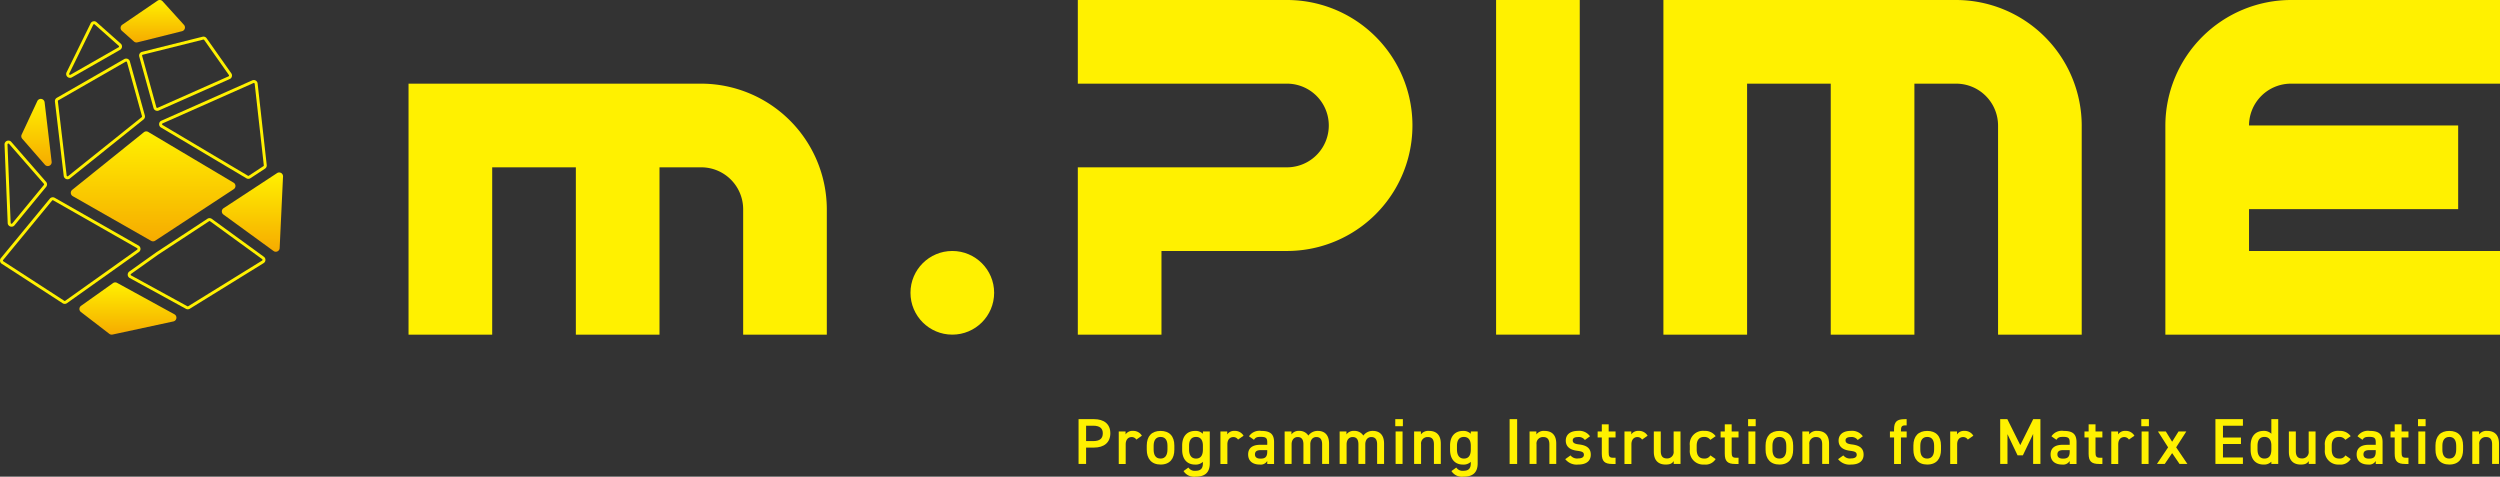
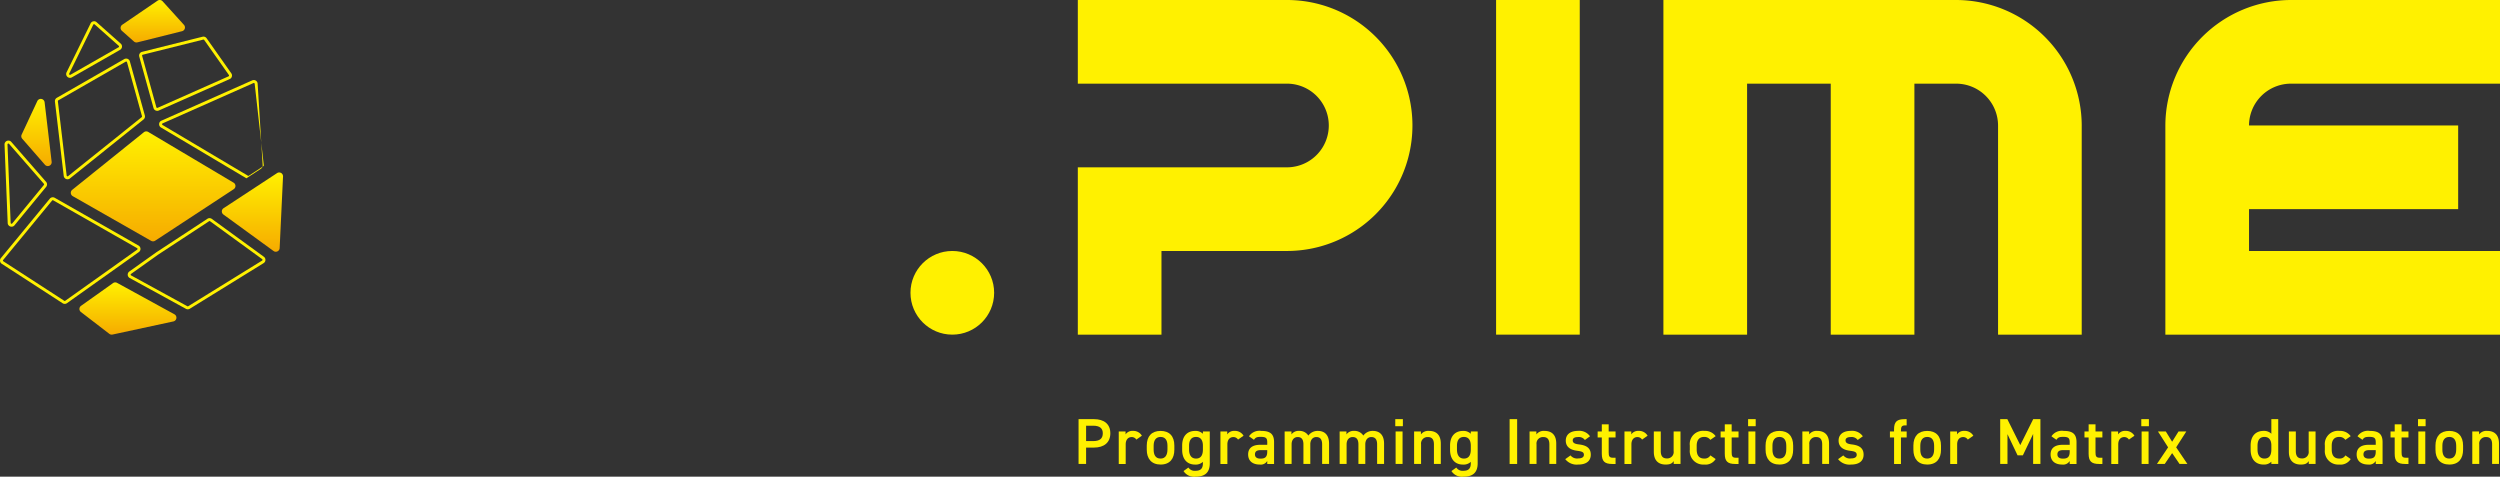
<svg xmlns="http://www.w3.org/2000/svg" xmlns:xlink="http://www.w3.org/1999/xlink" width="179.611mm" height="34.248mm" viewBox="0 0 509.134 97.081">
  <rect x="0" y="0" width="509.134" height="97.081" fill="#333333" stroke="none" />
  <defs>
    <linearGradient id="a" x1="7.43" y1="33.823" x2="7.43" y2="20.132" gradientUnits="userSpaceOnUse">
      <stop offset="0" stop-color="#f6ab00" />
      <stop offset="1" stop-color="#fff100" />
    </linearGradient>
    <linearGradient id="b" x1="31.111" y1="8.649" x2="31.111" y2="0" xlink:href="#a" />
    <linearGradient id="c" x1="31.183" y1="49.152" x2="31.183" y2="26.759" xlink:href="#a" />
    <linearGradient id="d" x1="51.409" y1="51.268" x2="51.409" y2="35.121" xlink:href="#a" />
    <linearGradient id="e" x1="26.051" y1="68.15" x2="26.051" y2="57.513" xlink:href="#a" />
  </defs>
  <rect x="304.684" width="17.038" height="68.15" style="fill:#fff100" />
  <path d="M262.091,0H219.5V17.037h42.594a8.519,8.519,0,0,1,0,17.038H219.5V68.15h17.038V51.112h25.556a25.556,25.556,0,0,0,0-51.112Z" style="fill:#fff100" />
  <path d="M398.39,0H338.759V68.15H355.8V17.037h17.037V68.15h17.038V17.037h8.518a8.544,8.544,0,0,1,8.519,8.519h0V68.15h17.038V25.556A25.632,25.632,0,0,0,398.39,0Z" style="fill:#fff100" />
  <path d="M509.134,17.038V0H466.54a25.631,25.631,0,0,0-25.556,25.556V68.15h68.15V51.112H458.021V42.594h42.594V25.556H458.021a8.545,8.545,0,0,1,8.519-8.519h42.594Z" style="fill:#fff100" />
-   <path d="M142.828,17.037H83.2V68.15h17.038V34.075h17.037V68.15H134.31V34.075h8.518a8.543,8.543,0,0,1,8.519,8.519h0V68.15h17.037V42.594A25.632,25.632,0,0,0,142.828,17.037Z" style="fill:#fff100" />
  <circle cx="193.941" cy="59.631" r="8.519" style="fill:#fff100" />
  <path d="M221.187,91.154v3.334h-1.534V85.359h3.109c2.1,0,3.36,1.006,3.36,2.885,0,1.852-1.243,2.91-3.36,2.91Zm1.416-1.323c1.4,0,1.985-.542,1.985-1.587,0-.992-.583-1.548-1.985-1.548h-1.416v3.135Z" style="fill:#fff100" />
  <path d="M231.422,89.527a1.1,1.1,0,0,0-.952-.516c-.715,0-1.217.529-1.217,1.482v4h-1.416V87.873h1.389v.595a1.65,1.65,0,0,1,1.482-.714,2.006,2.006,0,0,1,1.839.979Z" style="fill:#fff100" />
  <path d="M239.159,91.59c0,1.76-.859,3.017-2.8,3.017-1.851,0-2.817-1.191-2.817-3.017v-.833c0-1.944,1.031-3,2.817-3s2.8,1.059,2.8,3Zm-1.4-.039v-.767c0-1.151-.463-1.8-1.4-1.8s-1.415.662-1.415,1.8v.767c0,1.032.344,1.839,1.415,1.839C237.36,93.39,237.757,92.583,237.757,91.551Z" style="fill:#fff100" />
  <path d="M244.975,87.873h1.4v6.483c0,2.037-1.164,2.725-2.884,2.725a2.539,2.539,0,0,1-2.461-1.151l.992-.715a1.521,1.521,0,0,0,1.429.662c1.059,0,1.521-.45,1.521-1.521v-.3a2.1,2.1,0,0,1-1.586.556c-1.76,0-2.633-1.257-2.633-2.99v-.9c0-1.9,1.031-2.963,2.633-2.963a2.1,2.1,0,0,1,1.586.582Zm0,3.678v-.767c0-1.138-.462-1.8-1.4-1.8s-1.415.649-1.415,1.8v.767c0,1.032.4,1.839,1.415,1.839C244.632,93.39,244.975,92.583,244.975,91.551Z" style="fill:#fff100" />
  <path d="M252.129,89.527a1.1,1.1,0,0,0-.952-.516c-.715,0-1.217.529-1.217,1.482v4h-1.416V87.873h1.389v.595a1.65,1.65,0,0,1,1.482-.714,2.006,2.006,0,0,1,1.839.979Z" style="fill:#fff100" />
  <path d="M256.65,90.585h1.429v-.556c0-.833-.317-1.058-1.31-1.058-.713,0-1.071.079-1.388.6l-1.019-.715a2.535,2.535,0,0,1,2.5-1.1c1.694,0,2.607.529,2.607,2.289v4.445h-1.39V93.88a1.539,1.539,0,0,1-1.534.727c-1.455,0-2.356-.741-2.356-2.064C254.189,91.128,255.235,90.585,256.65,90.585Zm1.429,1.085h-1.322c-.834,0-1.178.291-1.178.873,0,.609.45.86,1.124.86.86,0,1.376-.265,1.376-1.416Z" style="fill:#fff100" />
  <path d="M261.622,87.873h1.39v.595a1.761,1.761,0,0,1,1.547-.714,2.129,2.129,0,0,1,1.892.953,2.327,2.327,0,0,1,1.932-.953c1.428,0,2.288.873,2.288,2.593v4.141h-1.415V90.506c0-1.085-.45-1.5-1.178-1.5-.7,0-1.2.529-1.231,1.415v4.062h-1.4V90.506c0-1.125-.489-1.5-1.164-1.5-.727,0-1.243.556-1.243,1.482v4h-1.416Z" style="fill:#fff100" />
  <path d="M272.821,87.873h1.39v.595a1.762,1.762,0,0,1,1.548-.714,2.127,2.127,0,0,1,1.891.953,2.328,2.328,0,0,1,1.932-.953c1.429,0,2.288.873,2.288,2.593v4.141h-1.415V90.506c0-1.085-.45-1.5-1.178-1.5-.7,0-1.2.529-1.23,1.415v4.062h-1.4V90.506c0-1.125-.489-1.5-1.164-1.5-.727,0-1.243.556-1.243,1.482v4h-1.416Z" style="fill:#fff100" />
  <path d="M284.154,85.359H285.7V86.8h-1.548Zm.066,2.514h1.416v6.615H284.22Z" style="fill:#fff100" />
  <path d="M287.987,87.873h1.39v.595a1.862,1.862,0,0,1,1.639-.714c1.364,0,2.409.688,2.409,2.593v4.141h-1.4V90.506c0-1.164-.529-1.5-1.257-1.5a1.319,1.319,0,0,0-1.362,1.482v4h-1.416Z" style="fill:#fff100" />
  <path d="M299.533,87.873h1.4v6.483c0,2.037-1.164,2.725-2.883,2.725a2.538,2.538,0,0,1-2.461-1.151l.992-.715a1.521,1.521,0,0,0,1.429.662c1.058,0,1.521-.45,1.521-1.521v-.3a2.105,2.105,0,0,1-1.587.556c-1.76,0-2.633-1.257-2.633-2.99v-.9c0-1.9,1.032-2.963,2.633-2.963a2.1,2.1,0,0,1,1.587.582Zm0,3.678v-.767c0-1.138-.463-1.8-1.4-1.8s-1.415.649-1.415,1.8v.767c0,1.032.4,1.839,1.415,1.839C299.189,93.39,299.533,92.583,299.533,91.551Z" style="fill:#fff100" />
  <path d="M308.972,94.488h-1.534V85.359h1.534Z" style="fill:#fff100" />
  <path d="M311.5,87.873h1.39v.595a1.862,1.862,0,0,1,1.639-.714c1.363,0,2.408.688,2.408,2.593v4.141h-1.4V90.506c0-1.164-.529-1.5-1.257-1.5a1.319,1.319,0,0,0-1.362,1.482v4H311.5Z" style="fill:#fff100" />
  <path d="M322.765,89.606a1.528,1.528,0,0,0-1.442-.595c-.6,0-1.032.2-1.032.675,0,.555.49.727,1.257.82,1.468.172,2.421.688,2.421,2.09,0,1.217-.833,2.011-2.54,2.011a2.965,2.965,0,0,1-2.66-1.1l1.073-.767a1.687,1.687,0,0,0,1.574.621c.727,0,1.15-.264,1.15-.727,0-.543-.344-.7-1.375-.834-1.257-.158-2.315-.688-2.315-2.077,0-1.177.859-1.971,2.473-1.971a2.646,2.646,0,0,1,2.461,1.1Z" style="fill:#fff100" />
  <path d="M325.367,87.873h.847V86.418h1.4v1.455h1.4V89.09h-1.4v3.03c0,.767.119,1.1.86,1.1h.542v1.27h-.648c-1.587,0-2.156-.543-2.156-2.1V89.09h-.847Z" style="fill:#fff100" />
  <path d="M334.414,89.527a1.1,1.1,0,0,0-.952-.516c-.715,0-1.217.529-1.217,1.482v4h-1.416V87.873h1.39v.595a1.648,1.648,0,0,1,1.481-.714,2.006,2.006,0,0,1,1.839.979Z" style="fill:#fff100" />
  <path d="M342.243,94.488h-1.389v-.595c-.3.476-.7.714-1.628.714-1.362,0-2.42-.7-2.42-2.606V87.873h1.416v3.982c0,1.178.529,1.508,1.269,1.508a1.309,1.309,0,0,0,1.35-1.5V87.873h1.4Z" style="fill:#fff100" />
  <path d="M349.4,93.483a2.429,2.429,0,0,1-2.354,1.124,2.731,2.731,0,0,1-2.91-2.99v-.9a2.684,2.684,0,0,1,2.963-2.963,2.64,2.64,0,0,1,2.3,1.072l-1.084.754a1.461,1.461,0,0,0-1.244-.6c-1.032,0-1.534.662-1.534,1.8v.767c0,1.032.37,1.839,1.534,1.839a1.335,1.335,0,0,0,1.257-.648Z" style="fill:#fff100" />
  <path d="M350.411,87.873h.847V86.418h1.4v1.455h1.4V89.09h-1.4v3.03c0,.767.119,1.1.86,1.1h.542v1.27h-.648c-1.587,0-2.156-.543-2.156-2.1V89.09h-.847Z" style="fill:#fff100" />
  <path d="M356.006,85.359h1.548V86.8h-1.548Zm.065,2.514h1.416v6.615h-1.416Z" style="fill:#fff100" />
  <path d="M365.183,91.59c0,1.76-.859,3.017-2.8,3.017-1.852,0-2.818-1.191-2.818-3.017v-.833c0-1.944,1.032-3,2.818-3s2.8,1.059,2.8,3Zm-1.4-.039v-.767c0-1.151-.463-1.8-1.4-1.8s-1.415.662-1.415,1.8v.767c0,1.032.343,1.839,1.415,1.839C363.385,93.39,363.781,92.583,363.781,91.551Z" style="fill:#fff100" />
  <path d="M367.057,87.873h1.39v.595a1.864,1.864,0,0,1,1.64-.714c1.363,0,2.408.688,2.408,2.593v4.141h-1.4V90.506c0-1.164-.53-1.5-1.257-1.5a1.32,1.32,0,0,0-1.363,1.482v4h-1.416Z" style="fill:#fff100" />
  <path d="M378.326,89.606a1.528,1.528,0,0,0-1.442-.595c-.6,0-1.033.2-1.033.675,0,.555.491.727,1.257.82,1.469.172,2.421.688,2.421,2.09,0,1.217-.833,2.011-2.54,2.011a2.963,2.963,0,0,1-2.659-1.1l1.072-.767a1.688,1.688,0,0,0,1.574.621c.728,0,1.151-.264,1.151-.727,0-.543-.344-.7-1.375-.834-1.257-.158-2.316-.688-2.316-2.077,0-1.177.86-1.971,2.474-1.971a2.647,2.647,0,0,1,2.461,1.1Z" style="fill:#fff100" />
  <path d="M385.728,87.873v-.41c0-1.561.57-2.1,2.157-2.1h.41V86.63h-.3c-.741,0-.86.331-.86,1.1v.145H388.3V89.09h-1.164v5.4h-1.4v-5.4h-.846V87.873Z" style="fill:#fff100" />
  <path d="M395.291,91.59c0,1.76-.86,3.017-2.805,3.017-1.851,0-2.817-1.191-2.817-3.017v-.833c0-1.944,1.031-3,2.817-3s2.805,1.059,2.805,3Zm-1.4-.039v-.767c0-1.151-.463-1.8-1.4-1.8s-1.415.662-1.415,1.8v.767c0,1.032.344,1.839,1.415,1.839C393.492,93.39,393.889,92.583,393.889,91.551Z" style="fill:#fff100" />
  <path d="M400.751,89.527a1.1,1.1,0,0,0-.952-.516c-.715,0-1.217.529-1.217,1.482v4h-1.416V87.873h1.39v.595a1.647,1.647,0,0,1,1.481-.714,2.006,2.006,0,0,1,1.839.979Z" style="fill:#fff100" />
  <path d="M411.436,90.651l2.632-5.292h1.469v9.129h-1.481V88.376l-2.091,4.353h-1.084l-2.051-4.313v6.072h-1.482V85.359H408.8Z" style="fill:#fff100" />
  <path d="M420.069,90.585H421.5v-.556c0-.833-.317-1.058-1.31-1.058-.714,0-1.071.079-1.388.6l-1.019-.715a2.535,2.535,0,0,1,2.5-1.1c1.693,0,2.607.529,2.607,2.289v4.445H421.5V93.88a1.539,1.539,0,0,1-1.534.727c-1.455,0-2.355-.741-2.355-2.064C417.609,91.128,418.654,90.585,420.069,90.585ZM421.5,91.67h-1.322c-.834,0-1.178.291-1.178.873,0,.609.45.86,1.124.86.86,0,1.376-.265,1.376-1.416Z" style="fill:#fff100" />
  <path d="M424.512,87.873h.846V86.418h1.4v1.455h1.4V89.09h-1.4v3.03c0,.767.119,1.1.86,1.1h.542v1.27h-.649c-1.586,0-2.156-.543-2.156-2.1V89.09h-.846Z" style="fill:#fff100" />
  <path d="M433.557,89.527a1.093,1.093,0,0,0-.952-.516c-.715,0-1.216.529-1.216,1.482v4h-1.417V87.873h1.39v.595a1.649,1.649,0,0,1,1.482-.714,2.005,2.005,0,0,1,1.838.979Z" style="fill:#fff100" />
  <path d="M436.083,85.359h1.548V86.8h-1.548Zm.065,2.514h1.416v6.615h-1.416Z" style="fill:#fff100" />
  <path d="M443.872,94.488l-1.509-2.21-1.508,2.21h-1.588l2.276-3.387-2.064-3.228h1.6l1.283,2.09,1.3-2.09h1.588L443.183,91.1l2.289,3.387Z" style="fill:#fff100" />
-   <path d="M456.778,85.359V86.7h-4.061V89.1h3.664v1.322h-3.664v2.739h4.061v1.323h-5.6V85.359Z" style="fill:#fff100" />
  <path d="M462.569,85.359h1.4v9.129h-1.4v-.463a2.076,2.076,0,0,1-1.587.582c-1.76,0-2.633-1.257-2.633-2.99v-.9c0-1.9,1.032-2.963,2.633-2.963a2.108,2.108,0,0,1,1.587.582Zm0,6.192V90.7c0-1.085-.489-1.72-1.4-1.72-.952,0-1.415.649-1.415,1.8v.767c0,1.032.4,1.839,1.415,1.839C462.225,93.39,462.569,92.583,462.569,91.551Z" style="fill:#fff100" />
  <path d="M471.574,94.488h-1.389v-.595c-.3.476-.7.714-1.628.714-1.362,0-2.42-.7-2.42-2.606V87.873h1.416v3.982c0,1.178.529,1.508,1.269,1.508a1.309,1.309,0,0,0,1.35-1.5V87.873h1.4Z" style="fill:#fff100" />
  <path d="M478.727,93.483a2.429,2.429,0,0,1-2.354,1.124,2.731,2.731,0,0,1-2.91-2.99v-.9a2.684,2.684,0,0,1,2.963-2.963,2.64,2.64,0,0,1,2.3,1.072l-1.085.754a1.457,1.457,0,0,0-1.243-.6c-1.032,0-1.534.662-1.534,1.8v.767c0,1.032.37,1.839,1.534,1.839a1.335,1.335,0,0,0,1.257-.648Z" style="fill:#fff100" />
  <path d="M482.4,90.585h1.429v-.556c0-.833-.317-1.058-1.31-1.058-.714,0-1.071.079-1.388.6l-1.019-.715a2.535,2.535,0,0,1,2.5-1.1c1.693,0,2.607.529,2.607,2.289v4.445h-1.39V93.88a1.539,1.539,0,0,1-1.534.727c-1.455,0-2.355-.741-2.355-2.064C479.941,91.128,480.986,90.585,482.4,90.585Zm1.429,1.085h-1.322c-.834,0-1.178.291-1.178.873,0,.609.45.86,1.124.86.86,0,1.376-.265,1.376-1.416Z" style="fill:#fff100" />
  <path d="M486.844,87.873h.846V86.418h1.4v1.455h1.4V89.09h-1.4v3.03c0,.767.119,1.1.86,1.1h.542v1.27h-.648c-1.587,0-2.157-.543-2.157-2.1V89.09h-.846Z" style="fill:#fff100" />
  <path d="M492.437,85.359h1.548V86.8h-1.548Zm.066,2.514h1.416v6.615H492.5Z" style="fill:#fff100" />
  <path d="M501.615,91.59c0,1.76-.859,3.017-2.805,3.017-1.851,0-2.817-1.191-2.817-3.017v-.833c0-1.944,1.031-3,2.817-3s2.805,1.059,2.805,3Zm-1.4-.039v-.767c0-1.151-.463-1.8-1.4-1.8s-1.415.662-1.415,1.8v.767c0,1.032.344,1.839,1.415,1.839C499.816,93.39,500.213,92.583,500.213,91.551Z" style="fill:#fff100" />
  <path d="M503.49,87.873h1.39v.595a1.862,1.862,0,0,1,1.639-.714c1.364,0,2.409.688,2.409,2.593v4.141h-1.4V90.506c0-1.164-.529-1.5-1.257-1.5a1.319,1.319,0,0,0-1.362,1.482v4H503.49Z" style="fill:#fff100" />
  <path d="M19.152,4.922a.174.174,0,0,1,.12.046L24.18,9.326a.184.184,0,0,1-.031.3l-9.8,5.6a.194.194,0,0,1-.092.028.2.2,0,0,1-.159-.1.166.166,0,0,1,0-.171l4.895-9.957a.181.181,0,0,1,.165-.1m0-.6a.784.784,0,0,0-.705.438l-4.894,9.957a.782.782,0,0,0,1.093,1.027l9.8-5.6a.784.784,0,0,0,.132-1.267L19.672,4.519a.777.777,0,0,0-.52-.2Z" style="fill:#fff100" />
  <path d="M25.691,12.535a.182.182,0,0,1,.177.134l3.049,11a.184.184,0,0,1-.062.191L13.87,35.868a.173.173,0,0,1-.111.042.185.185,0,0,1-.185-.163L11.785,20.618a.181.181,0,0,1,.091-.18L25.6,12.559a.181.181,0,0,1,.09-.024m0-.6a.784.784,0,0,0-.39.1L11.576,19.916a.785.785,0,0,0-.388.772l1.789,15.13a.784.784,0,0,0,.782.693.776.776,0,0,0,.487-.174L29.231,24.326a.783.783,0,0,0,.265-.821l-3.049-11a.783.783,0,0,0-.756-.575Z" style="fill:#fff100" />
-   <path d="M51.685,16.9a.182.182,0,0,1,.182.164l1.857,16.6a.183.183,0,0,1-.082.173l-2.963,1.944a.184.184,0,0,1-.1.03.179.179,0,0,1-.093-.026L33.094,25.451a.184.184,0,0,1,.019-.325l18.5-8.209a.181.181,0,0,1,.074-.017m0-.6a.792.792,0,0,0-.318.068l-18.5,8.21a.783.783,0,0,0-.082,1.39l17.391,10.34a.792.792,0,0,0,.4.11.779.779,0,0,0,.43-.129l2.963-1.943a.784.784,0,0,0,.349-.743L52.465,17a.786.786,0,0,0-.78-.7Z" style="fill:#fff100" />
+   <path d="M51.685,16.9a.182.182,0,0,1,.182.164l1.857,16.6a.183.183,0,0,1-.082.173l-2.963,1.944a.184.184,0,0,1-.1.03.179.179,0,0,1-.093-.026L33.094,25.451a.184.184,0,0,1,.019-.325l18.5-8.209a.181.181,0,0,1,.074-.017m0-.6a.792.792,0,0,0-.318.068l-18.5,8.21a.783.783,0,0,0-.082,1.39l17.391,10.34l2.963-1.943a.784.784,0,0,0,.349-.743L52.465,17a.786.786,0,0,0-.78-.7Z" style="fill:#fff100" />
  <path d="M41.434,8.058a.184.184,0,0,1,.15.077l5.03,7.142a.183.183,0,0,1-.075.273L32.094,21.961a.193.193,0,0,1-.074.016.183.183,0,0,1-.176-.135l-2.9-10.473a.183.183,0,0,1,.132-.227L41.39,8.063a.22.22,0,0,1,.044-.005m0-.6a.772.772,0,0,0-.19.023L28.926,10.559a.785.785,0,0,0-.566.97L31.264,22a.783.783,0,0,0,1.074.507L46.783,16.1a.785.785,0,0,0,.323-1.168L42.075,7.789a.785.785,0,0,0-.641-.332Z" style="fill:#fff100" />
  <path d="M42.679,45.024a.179.179,0,0,1,.107.035l10.6,7.712a.183.183,0,0,1-.011.3L38.336,62.36a.179.179,0,0,1-.184.005L26.706,56.093a.177.177,0,0,1-.095-.15.18.18,0,0,1,.076-.16l5.553-3.948,10.338-6.781a.183.183,0,0,1,.1-.03m0-.6a.78.78,0,0,0-.43.128L31.91,51.333l-5.571,3.96a.784.784,0,0,0,.078,1.327l11.446,6.272a.781.781,0,0,0,.377.1.791.791,0,0,0,.412-.117l15.034-9.286a.784.784,0,0,0,.05-1.3l-10.6-7.712a.781.781,0,0,0-.461-.15Z" style="fill:#fff100" />
  <path d="M1.714,29.232a.161.161,0,0,1,.13.065L8.938,37.43a.183.183,0,0,1,0,.237L2.493,45.5a.164.164,0,0,1-.135.068.186.186,0,0,1-.189-.177L1.524,29.424a.163.163,0,0,1,.044-.13.209.209,0,0,1,.146-.062m0-.6a.783.783,0,0,0-.791.817l.645,15.967a.781.781,0,0,0,.79.753.767.767,0,0,0,.6-.287L9.4,38.049a.784.784,0,0,0-.014-1.014L2.3,28.9a.764.764,0,0,0-.583-.27Z" style="fill:#fff100" />
  <path d="M10.752,40.775a.178.178,0,0,1,.09.024l17.076,9.734a.183.183,0,0,1,.016.309L13.288,61.251a.179.179,0,0,1-.106.033.181.181,0,0,1-.1-.029L.685,53.218A.183.183,0,0,1,.6,53.092a.185.185,0,0,1,.04-.144L10.61,40.842a.182.182,0,0,1,.142-.067m0-.6a.783.783,0,0,0-.606.286L.179,52.566a.784.784,0,0,0,.179,1.156l12.4,8.037a.777.777,0,0,0,.426.127.785.785,0,0,0,.454-.145l14.646-10.41a.784.784,0,0,0-.066-1.32L11.14,40.277a.778.778,0,0,0-.388-.1Z" style="fill:#fff100" />
  <path d="M7.6,20.585,4.41,27.41a.785.785,0,0,0,.12.847l4.618,5.295a.784.784,0,0,0,1.37-.607L9.085,20.825A.784.784,0,0,0,7.6,20.585Z" style="fill:url(#a)" />
  <path d="M37.465,5.066,33.112.258A.785.785,0,0,0,32.089.136L24.9,5.038a.784.784,0,0,0-.079,1.234l2.454,2.18a.787.787,0,0,0,.711.174l9.092-2.273A.784.784,0,0,0,37.465,5.066Z" style="fill:url(#b)" />
  <path d="M14.815,39.949l15.964,9.1a.782.782,0,0,0,.818-.026l16-10.494a.783.783,0,0,0-.029-1.329L30.187,26.869a.785.785,0,0,0-.892.063L14.712,38.657A.784.784,0,0,0,14.815,39.949Z" style="fill:url(#c)" />
  <path d="M56.953,50.52l.687-14.576a.784.784,0,0,0-1.213-.693L45.532,42.4a.783.783,0,0,0-.031,1.289l10.207,7.43A.785.785,0,0,0,56.953,50.52Z" style="fill:url(#d)" />
  <path d="M16.482,63.544l5.785,4.444a.788.788,0,0,0,.643.145l12.4-2.672a.784.784,0,0,0,.211-1.454l-11.675-6.4a.785.785,0,0,0-.831.049l-6.508,4.625A.784.784,0,0,0,16.482,63.544Z" style="fill:url(#e)" />
</svg>